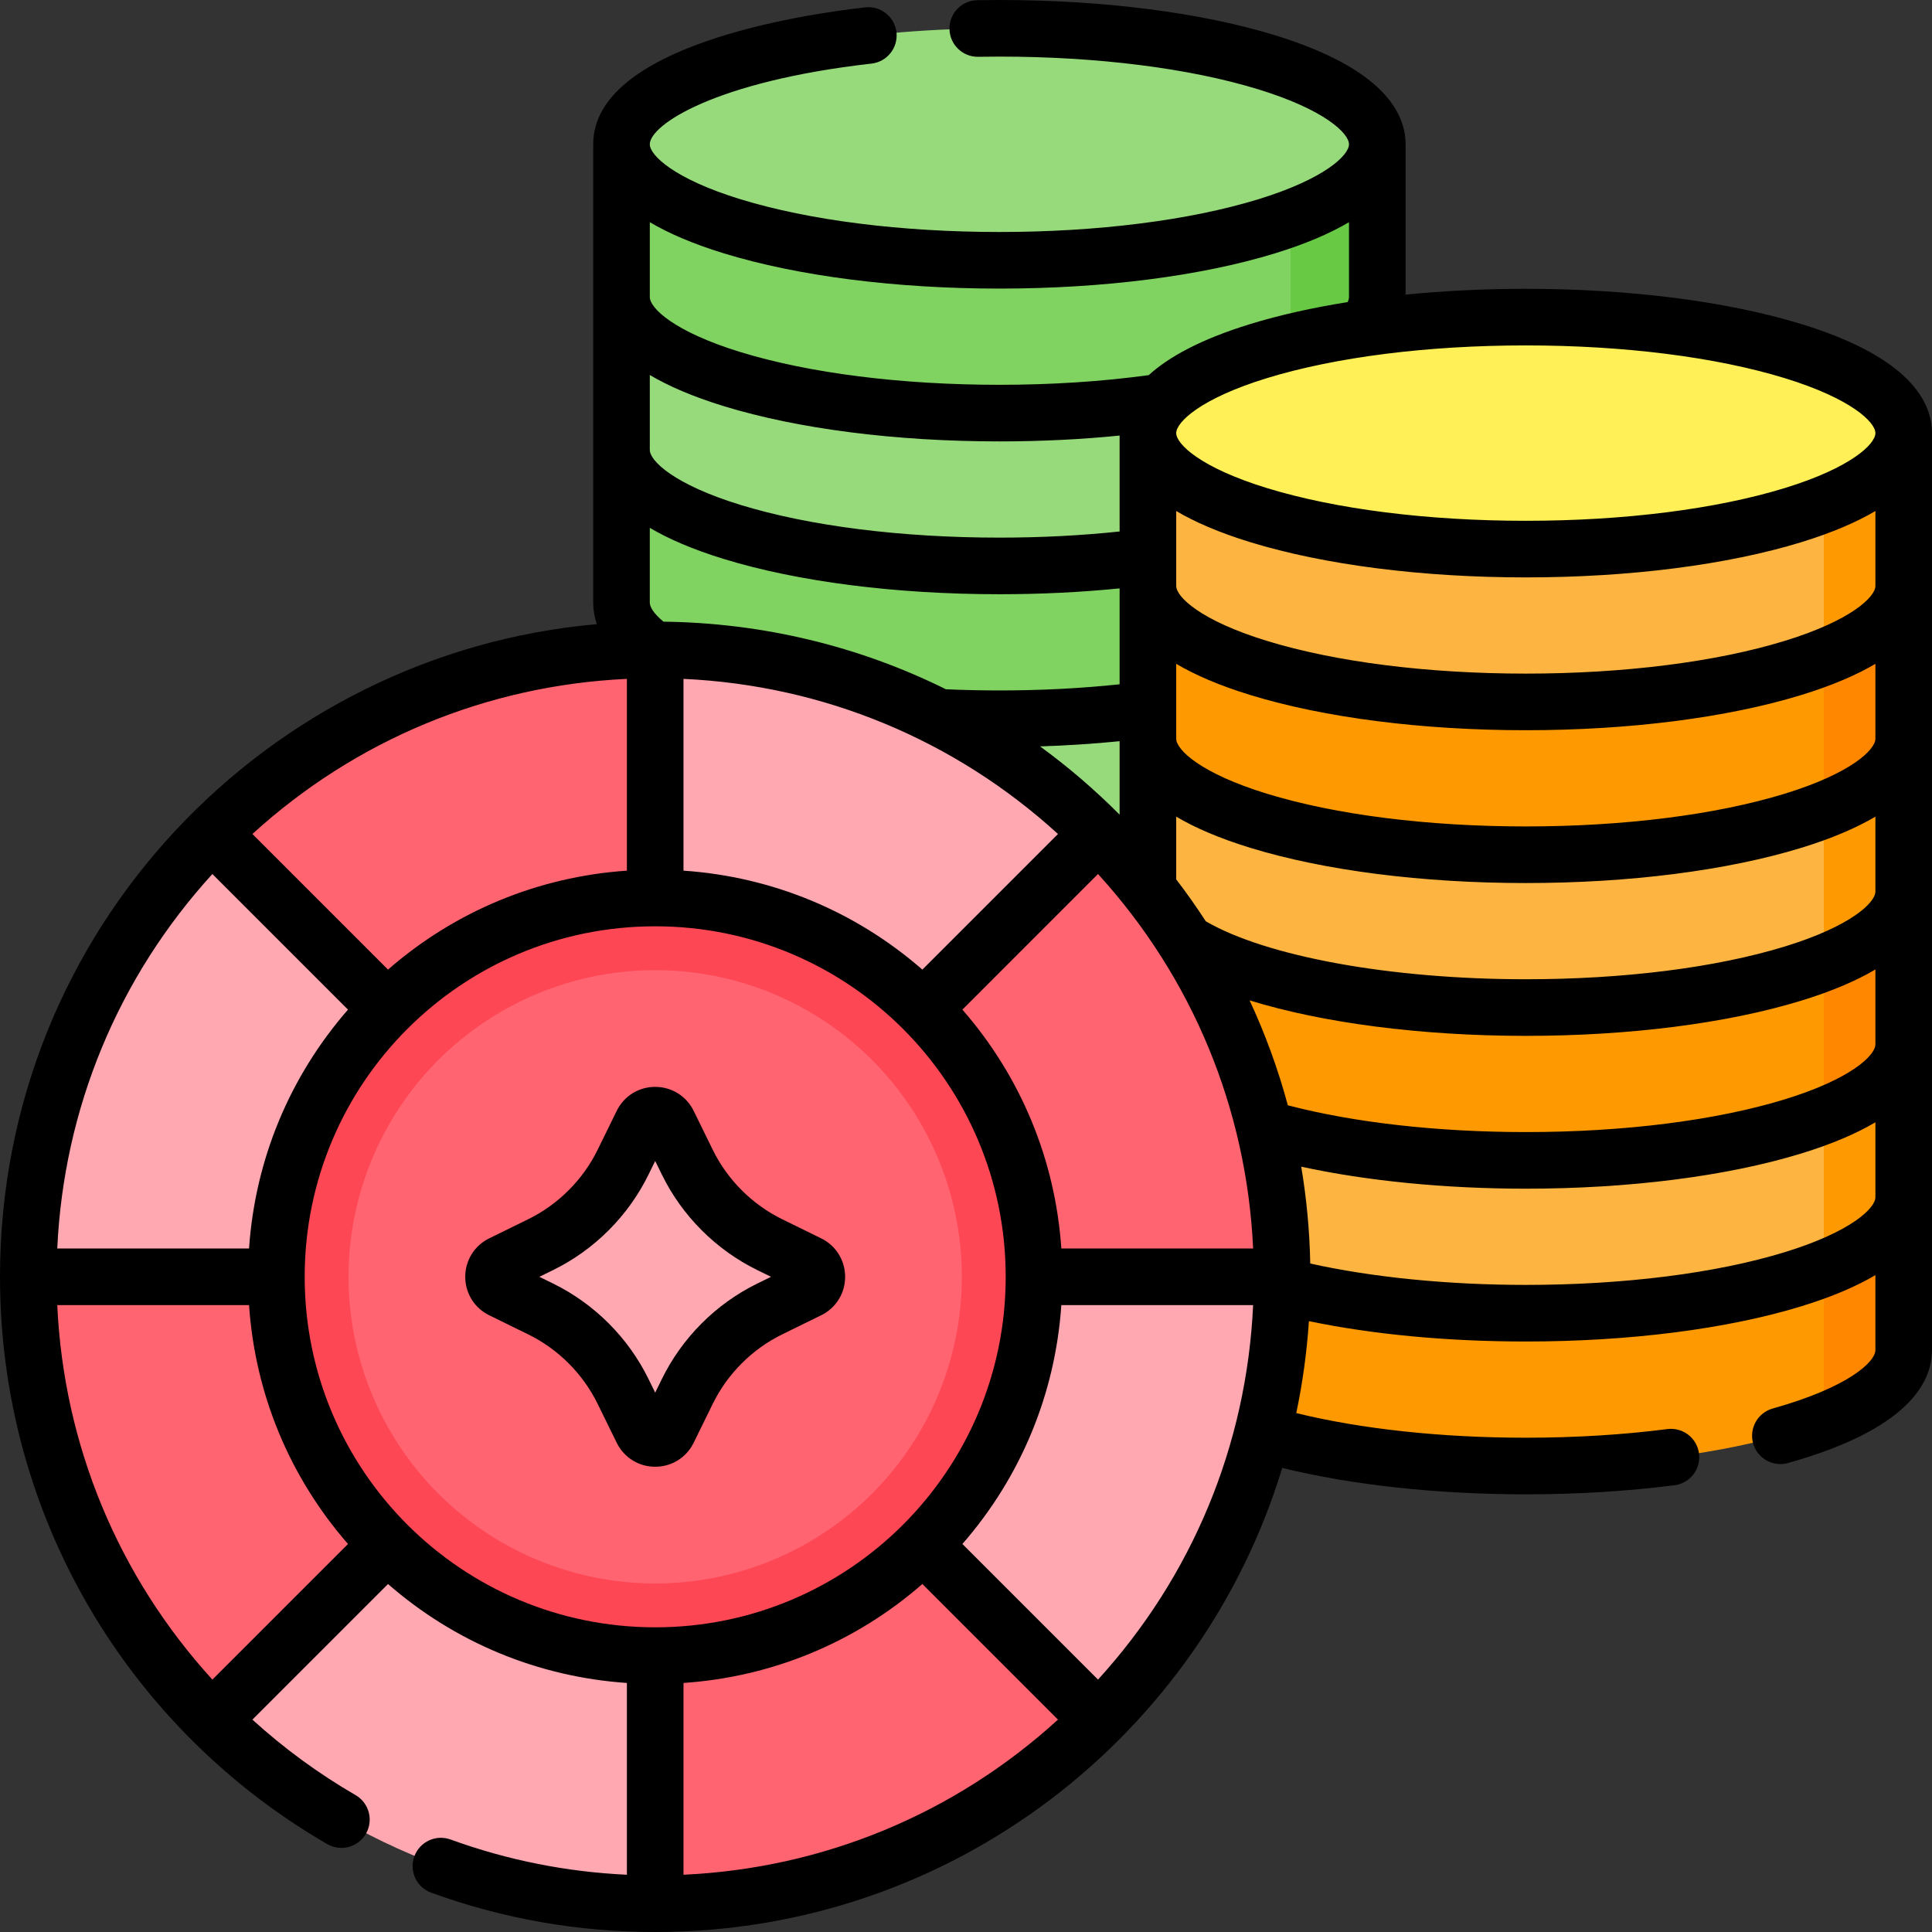
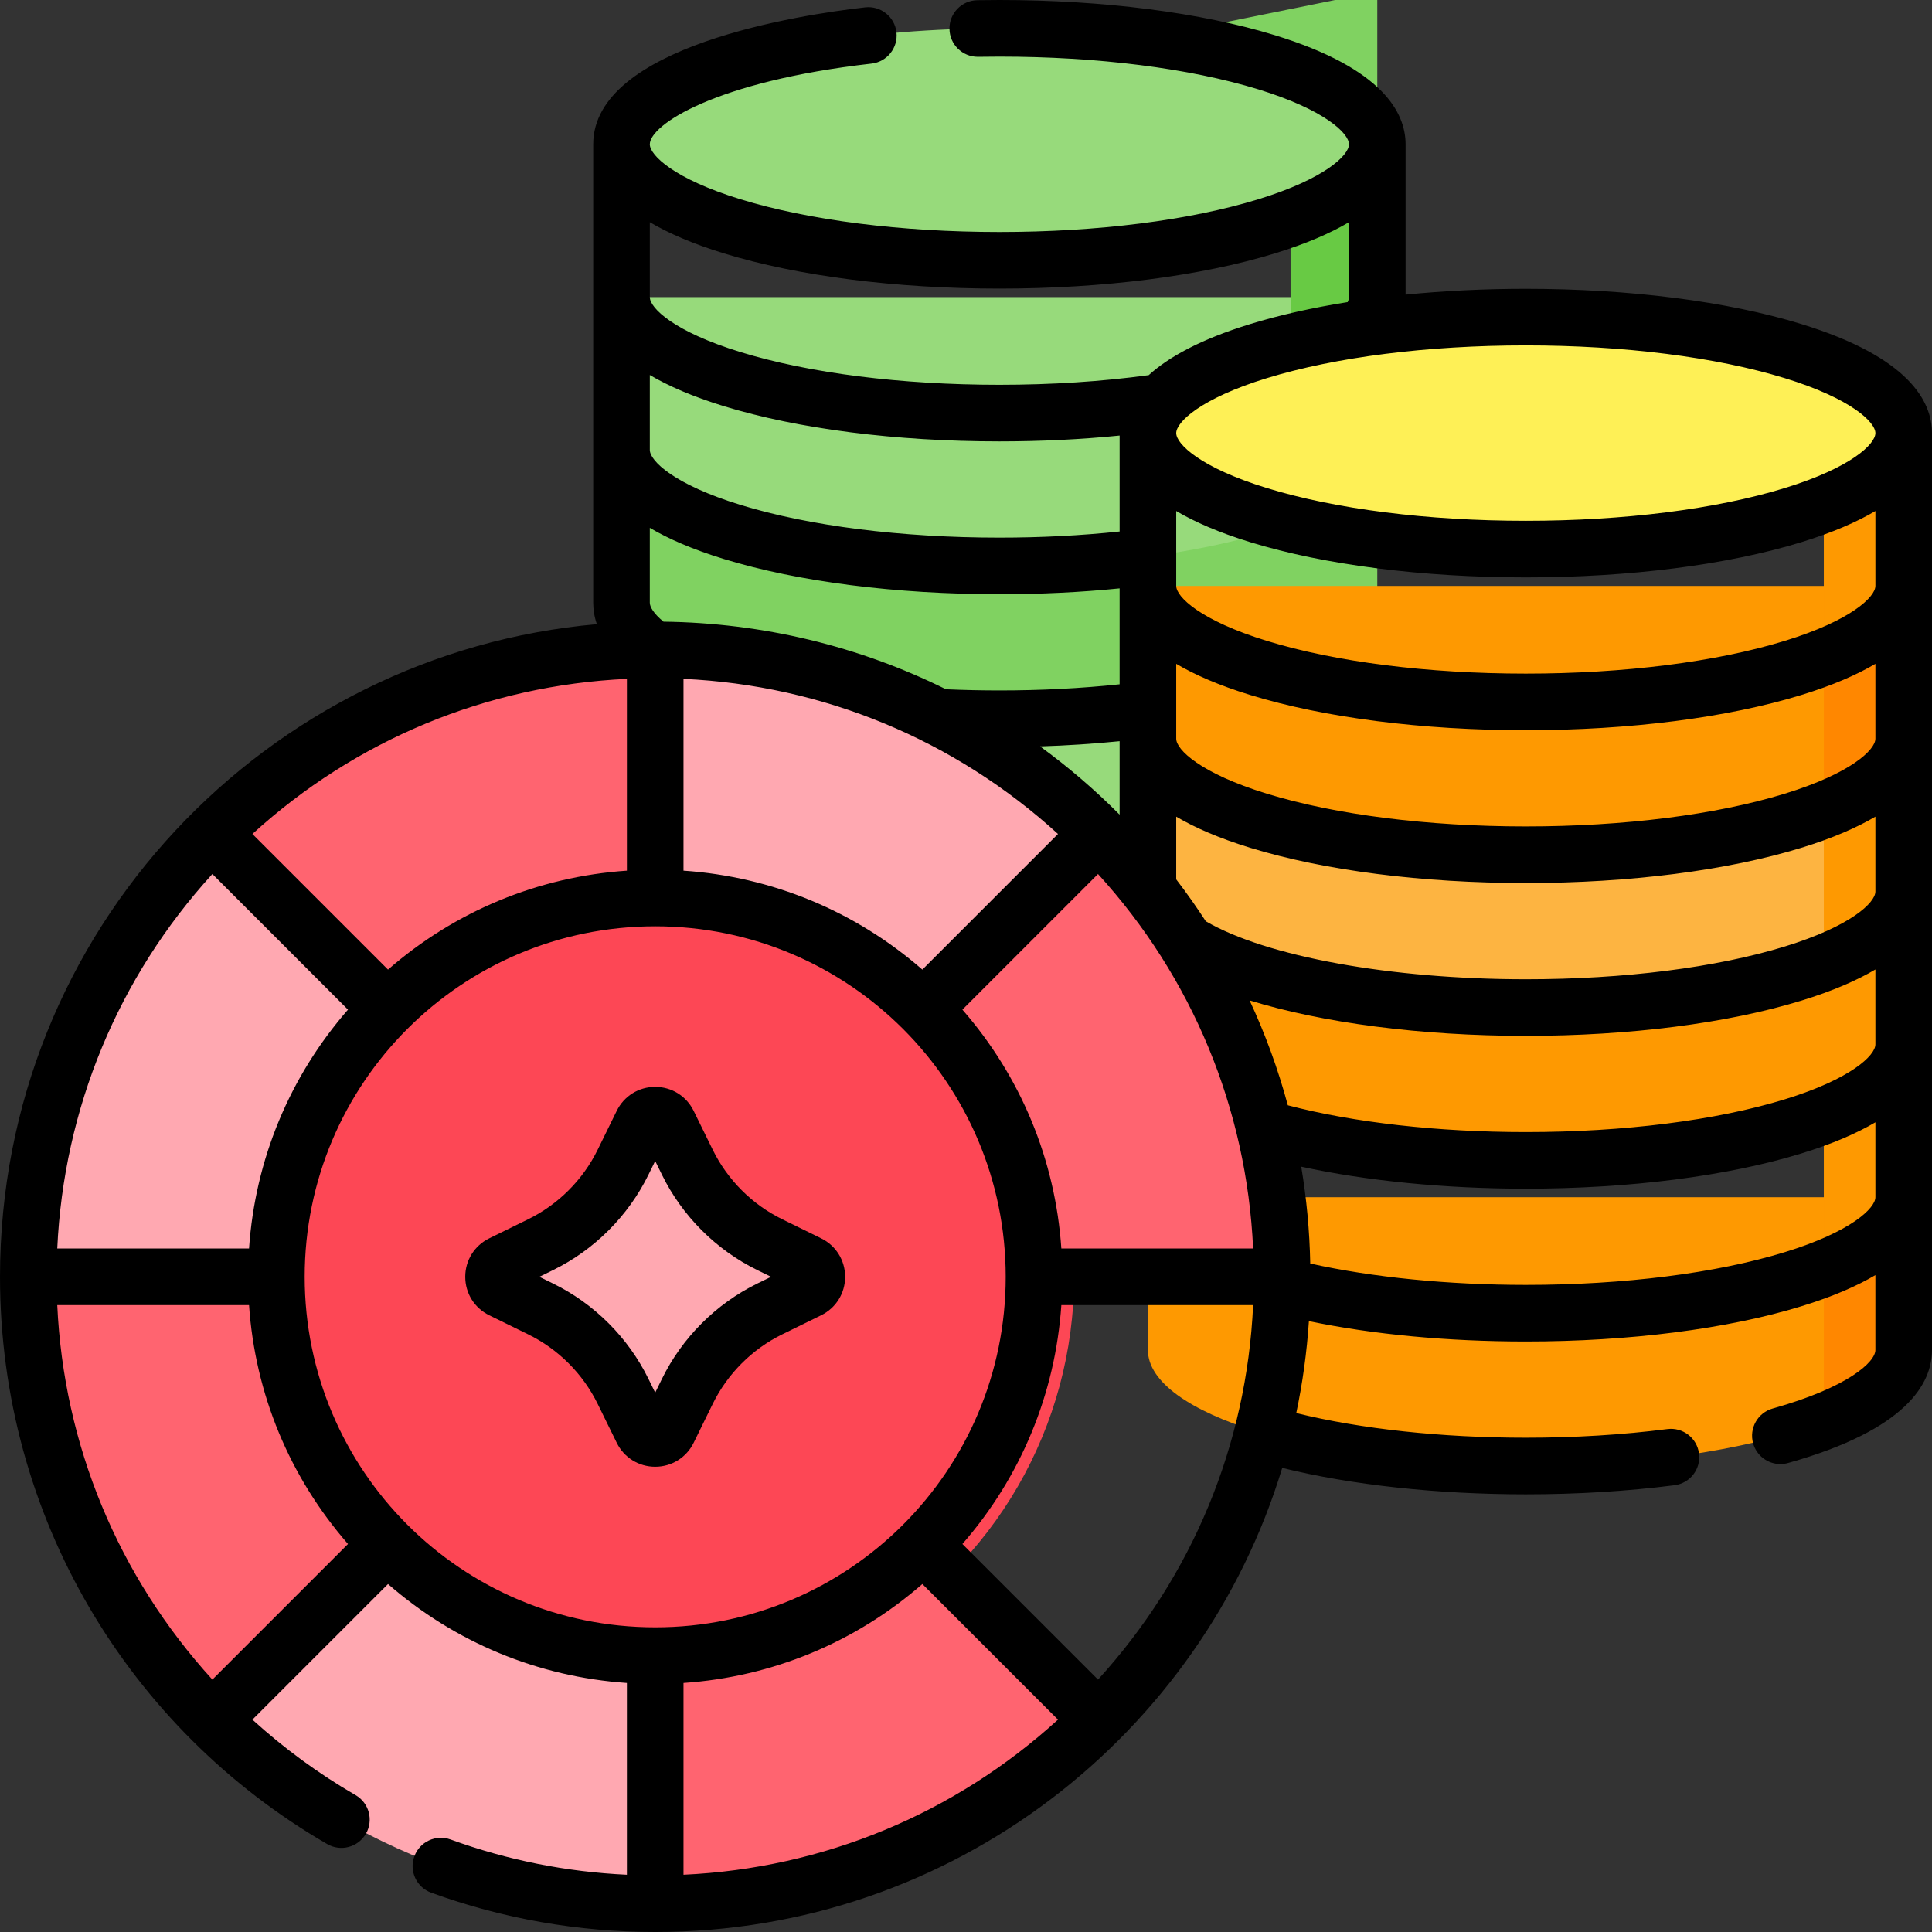
<svg xmlns="http://www.w3.org/2000/svg" id="Capa_1" enable-background="new 0 0 512 512" height="512" viewBox="0 0 512 512" width="512">
  <rect x="0" y="0" width="512" height="512" fill="#333333" stroke="none" />
  <g>
    <g>
      <path d="m164.703 240.734v40.499c0 16.977 44.837 30.739 100.146 30.739s100.146-13.762 100.146-30.739v-40.499z" fill="#97da7b" />
      <path d="m164.703 200.235v40.499c0 16.977 44.837 30.739 100.146 30.739s100.146-13.762 100.146-30.739v-40.499z" fill="#80d261" />
      <path d="m164.703 159.736v40.499c0 16.977 44.837 30.739 100.146 30.739s100.146-13.762 100.146-30.739v-40.499z" fill="#97da7b" />
      <path d="m164.703 119.237v40.499c0 16.977 44.837 30.739 100.146 30.739s100.146-13.762 100.146-30.739v-40.499z" fill="#80d261" />
      <path d="m164.703 78.738v40.499c0 16.977 44.837 30.739 100.146 30.739s100.146-13.762 100.146-30.739v-40.499z" fill="#97da7b" />
-       <path d="m164.703 38.239v40.499c0 16.977 44.837 30.739 100.146 30.739s100.146-13.762 100.146-30.739v-40.499z" fill="#80d261" />
+       <path d="m164.703 38.239c0 16.977 44.837 30.739 100.146 30.739s100.146-13.762 100.146-30.739v-40.499z" fill="#80d261" />
      <path d="m304.208 317.273v40.499c0 16.977 44.837 30.739 100.146 30.739s100.146-13.762 100.146-30.739v-40.499z" fill="#fe9901" />
-       <path d="m304.208 276.774v40.499c0 16.977 44.837 30.739 100.146 30.739s100.146-13.762 100.146-30.739v-40.499z" fill="#fdb441" />
      <path d="m304.208 236.275v40.499c0 16.977 44.837 30.739 100.146 30.739s100.146-13.762 100.146-30.739v-40.499z" fill="#fe9901" />
      <path d="m304.208 195.776v40.499c0 16.977 44.837 30.739 100.146 30.739s100.146-13.762 100.146-30.739v-40.499z" fill="#fdb441" />
      <path d="m304.208 155.277v40.499c0 16.977 44.837 30.739 100.146 30.739s100.146-13.762 100.146-30.739v-40.499z" fill="#fe9901" />
-       <path d="m304.208 114.778v40.499c0 16.977 44.837 30.739 100.146 30.739s100.146-13.763 100.146-30.739v-40.499z" fill="#fdb441" />
      <circle cx="173.632" cy="338.367" fill="#fd4755" r="111.004" />
-       <circle cx="173.632" cy="338.367" fill="#ff6470" r="81.272" />
      <g>
        <path d="m177.093 297.69 5.059 10.319c4.657 9.5 12.34 17.182 21.839 21.839l10.319 5.059c2.877 1.41 2.877 5.511 0 6.921l-10.319 5.059c-9.5 4.657-17.182 12.34-21.839 21.839l-5.059 10.319c-1.41 2.877-5.511 2.877-6.921 0l-5.059-10.319c-4.657-9.5-12.34-17.182-21.839-21.839l-10.319-5.059c-2.877-1.41-2.877-5.511 0-6.921l10.319-5.059c9.5-4.657 17.182-12.34 21.839-21.839l5.059-10.319c1.41-2.877 5.511-2.877 6.921 0z" fill="#ffa8b1" />
      </g>
      <g>
        <path d="m274.021 338.367h65.744c0-45.876-18.595-87.409-48.659-117.473l-46.488 46.488c18.167 18.167 29.403 43.264 29.403 70.985z" fill="#ff6470" />
        <path d="m102.647 267.382-46.488-46.488c-30.064 30.064-48.659 71.597-48.659 117.473h65.744c0-27.721 11.236-52.818 29.403-70.985z" fill="#ffa8b1" />
        <path d="m244.618 267.382 46.488-46.488c-30.064-30.064-71.597-48.659-117.473-48.659v65.744c27.721 0 52.818 11.236 70.985 29.403z" fill="#ffa8b1" />
        <path d="m173.632 237.979v-65.744c-45.876 0-87.409 18.595-117.473 48.659l46.488 46.488c18.167-18.167 43.264-29.403 70.985-29.403z" fill="#ff6470" />
        <path d="m173.632 438.756v65.744c45.876 0 87.409-18.595 117.473-48.659l-46.488-46.488c-18.166 18.167-43.263 29.403-70.985 29.403z" fill="#ff6470" />
-         <path d="m274.021 338.367c0 27.721-11.236 52.819-29.403 70.985l46.488 46.488c30.064-30.064 48.659-71.597 48.659-117.473z" fill="#ffa8b1" />
        <path d="m102.647 409.353-46.488 46.488c30.064 30.064 71.597 48.659 117.473 48.659v-65.744c-27.721 0-52.818-11.236-70.985-29.403z" fill="#ffa8b1" />
        <path d="m73.244 338.367h-65.744c0 45.876 18.595 87.409 48.659 117.473l46.488-46.488c-18.167-18.166-29.403-43.263-29.403-70.985z" fill="#ff6470" />
      </g>
      <path d="m342.012 98.333c14.355-5.32 22.984-12.148 22.984-19.595v-40.499h-22.984z" fill="#68ca44" />
      <path d="m483.333 376.673c13.262-5.214 21.167-11.774 21.167-18.901v-40.499h-21.167z" fill="#ff8700" />
      <path d="m483.333 336.174c13.262-5.214 21.167-11.774 21.167-18.901v-40.499h-21.167z" fill="#fe9901" />
-       <path d="m483.333 295.675c13.262-5.214 21.167-11.774 21.167-18.901v-40.499h-21.167z" fill="#ff8700" />
      <path d="m483.333 255.176c13.262-5.214 21.167-11.774 21.167-18.901v-40.499h-21.167z" fill="#fe9901" />
      <path d="m483.333 214.677c13.262-5.214 21.167-11.774 21.167-18.901v-40.499h-21.167z" fill="#ff8700" />
      <path d="m483.333 174.178c13.262-5.214 21.167-11.774 21.167-18.901v-40.499h-21.167z" fill="#fe9901" />
      <ellipse cx="264.849" cy="38.239" fill="#97da7b" rx="100.146" ry="30.739" />
      <ellipse cx="404.354" cy="114.778" fill="#fef056" rx="100.146" ry="30.739" />
    </g>
    <g>
      <path d="m477.368 85.872c-19.608-6.02-45.539-9.334-73.015-9.334-10.967 0-21.688.528-31.858 1.545v-39.844c0-8.338-6.008-20.12-34.631-28.906-19.608-6.019-45.539-9.333-73.014-9.333-1.969 0-3.923.018-5.862.052-4.142.072-7.44 3.489-7.368 7.63.072 4.098 3.415 7.369 7.496 7.369.045 0 .09 0 .134-.001 1.854-.032 3.72-.05 5.601-.05 26.024 0 50.392 3.08 68.612 8.673 17.633 5.412 24.033 11.677 24.033 14.566s-6.4 9.153-24.033 14.566c-18.221 5.593-42.588 8.673-68.612 8.673s-50.392-3.08-68.613-8.673c-17.633-5.413-24.033-11.677-24.033-14.566 0-5.132 17.236-16.674 58.761-21.388 4.116-.467 7.073-4.183 6.606-8.298-.468-4.116-4.183-7.075-8.298-6.606-16.907 1.919-72.069 10.208-72.069 36.292v121.497c0 1.651.245 3.579.967 5.674-86.99 7.627-158.172 80.648-158.172 172.957 0 63.553 34.104 119.857 86.714 150.336 3.584 2.08 8.173.854 10.249-2.729 2.077-3.584.854-8.173-2.729-10.249-9.799-5.678-18.969-12.39-27.342-20.008l35.937-35.937c17.759 15.491 39.794 24.618 63.305 26.221v50.825c-16.023-.744-31.707-3.876-46.724-9.337-3.892-1.42-8.196.592-9.611 4.484-1.416 3.893.592 8.196 4.484 9.611 19 6.911 38.968 10.415 59.351 10.415 79.107 0 144.829-52.642 166.169-122.99 18.336 4.528 41.017 7.001 64.551 7.001 13.637 0 26.898-.812 39.417-2.411 4.108-.525 7.014-4.281 6.488-8.391-.524-4.109-4.273-7.014-8.391-6.488-11.89 1.52-24.512 2.29-37.515 2.29-22.315 0-43.687-2.307-60.827-6.532 1.679-7.978 2.802-16.114 3.349-24.362 17.023 3.538 36.723 5.395 57.478 5.395 27.476 0 53.406-3.314 73.015-9.333 8.318-2.553 14.726-5.36 19.632-8.261v19.854c0 3.167-7.244 9.907-27.202 15.494-3.989 1.117-6.317 5.256-5.201 9.244.928 3.313 3.939 5.48 7.219 5.48.669 0 1.35-.091 2.025-.279 31.539-8.828 38.159-21.153 38.159-29.939v-242.994c0-8.337-6.008-20.12-34.632-28.905zm19.632 190.901c0 2.89-6.4 9.154-24.033 14.566-18.221 5.593-42.589 8.673-68.613 8.673-23.297 0-45.567-2.515-63.066-7.101-2.574-9.557-5.962-18.85-10.129-27.797 19.298 5.952 45.296 9.399 73.195 9.399 27.476 0 53.406-3.314 73.015-9.333 8.318-2.553 14.726-5.36 19.632-8.261v19.854zm-206.016 168.339-35.939-35.94c15.491-17.759 24.618-39.794 26.221-63.304h50.826c-1.713 37.066-16.109 71.821-41.108 99.244zm-109.851-214.379v-50.825c37.068 1.713 71.822 16.109 99.244 41.108l-35.939 35.939c-17.758-15.491-39.794-24.618-63.305-26.222zm-78.305 26.222-35.939-35.938c27.423-24.999 62.177-39.395 99.245-41.108v50.825c-23.513 1.603-45.548 10.73-63.306 26.221zm69.375-97.219v-19.854c4.906 2.901 11.314 5.707 19.632 8.26 19.608 6.02 45.539 9.334 73.015 9.334 10.915 0 21.603-.521 31.858-1.55v25.42c-10.21 1.082-20.905 1.629-31.858 1.629-4.748 0-9.513-.105-14.177-.313-23.012-11.412-48.455-17.589-74.841-17.914-2.641-2.156-3.629-3.954-3.629-5.012zm103.426 38.068c7.179-.23 14.226-.691 21.079-1.379v19.467c-6.575-6.599-13.55-12.601-21.079-18.088zm21.079-56.956c-10.212 1.081-20.908 1.628-31.858 1.628-26.024 0-50.392-3.08-68.613-8.673-17.633-5.413-24.033-11.677-24.033-14.566v-19.854c4.906 2.901 11.314 5.707 19.632 8.26 19.608 6.02 45.539 9.334 73.015 9.334 10.946 0 21.621-.52 31.858-1.548v25.419zm-5.724 90.776c24.999 27.422 39.395 62.176 41.108 99.244h-50.826c-1.604-23.51-10.73-45.545-26.221-63.304zm206.016 4.65c0 2.89-6.4 9.154-24.033 14.566-18.221 5.593-42.589 8.673-68.613 8.673-35.748 0-68.727-6.004-84.807-15.366-2.459-3.791-5.073-7.495-7.839-11.105v-16.621c4.906 2.901 11.313 5.707 19.631 8.261 19.608 6.019 45.539 9.333 73.015 9.333s53.406-3.314 73.015-9.333c8.318-2.553 14.726-5.36 19.632-8.261v19.853zm0-40.499c0 2.89-6.4 9.154-24.033 14.566-18.221 5.593-42.589 8.673-68.613 8.673s-50.392-3.08-68.612-8.673c-17.633-5.412-24.033-11.677-24.033-14.566v-19.853c4.906 2.901 11.313 5.707 19.631 8.261 19.608 6.019 45.539 9.333 73.015 9.333s53.406-3.314 73.015-9.333c8.318-2.553 14.726-5.36 19.632-8.261v19.853zm0-40.499c0 2.89-6.4 9.154-24.033 14.566-18.221 5.593-42.589 8.673-68.613 8.673s-50.392-3.08-68.612-8.673c-17.633-5.412-24.033-11.677-24.033-14.566v-19.853c4.906 2.901 11.313 5.707 19.631 8.261 19.608 6.019 45.539 9.333 73.015 9.333s53.406-3.314 73.015-9.333c8.318-2.553 14.726-5.36 19.632-8.261v19.853zm-24.033-55.065c17.633 5.413 24.033 11.677 24.033 14.566s-6.4 9.154-24.033 14.566c-18.221 5.593-42.589 8.673-68.613 8.673s-50.392-3.08-68.612-8.673c-17.633-5.412-24.033-11.677-24.033-14.566s6.4-9.153 24.033-14.566c18.221-5.593 42.588-8.673 68.612-8.673s50.391 3.08 68.613 8.673zm-281.132-33.066c19.608 6.02 45.539 9.334 73.015 9.334s53.405-3.314 73.015-9.334c8.318-2.553 14.725-5.359 19.631-8.26v19.854c0 .395-.121.837-.359 1.321-9.384 1.494-18.08 3.444-25.797 5.813-13.302 4.083-21.719 8.813-26.919 13.544-12.468 1.699-25.778 2.561-39.57 2.561-26.024 0-50.392-3.08-68.613-8.673-17.633-5.413-24.033-11.677-24.033-14.566v-19.855c4.904 2.901 11.312 5.708 19.63 8.261zm-135.554 164.479 35.94 35.939c-15.491 17.759-24.618 39.794-26.222 63.305h-50.826c1.713-37.069 16.109-71.823 41.108-99.244zm9.718 114.243c1.604 23.512 10.73 45.547 26.222 63.305l-35.94 35.94c-24.999-27.423-39.395-62.177-41.108-99.245zm14.745-7.5c0-51.314 41.575-92.889 92.889-92.889s92.888 41.575 92.888 92.889-41.573 92.889-92.888 92.889c-51.314 0-92.889-41.575-92.889-92.889zm100.389 107.634c23.511-1.604 45.546-10.73 63.305-26.222l35.939 35.94c-27.423 24.999-62.177 39.395-99.244 41.108zm291.834-114.162c-18.221 5.593-42.589 8.673-68.613 8.673-20.559 0-40.658-2.002-57.124-5.665-.171-8.678-.976-17.252-2.392-25.667 17.376 3.783 38.093 5.833 59.517 5.833 27.476 0 53.406-3.314 73.015-9.333 8.318-2.553 14.726-5.36 19.632-8.261v19.854c-.002 2.889-6.402 9.154-24.035 14.566z" />
      <path d="m183.827 382.347 5.06-10.318c3.904-7.966 10.441-14.503 18.405-18.407l10.319-5.059c3.921-1.922 6.356-5.827 6.356-10.193.001-4.366-2.434-8.273-6.356-10.197l-10.318-5.059c-7.965-3.904-14.502-10.441-18.406-18.406l-5.06-10.318c-1.922-3.921-5.828-6.356-10.195-6.356-4.366 0-8.272 2.436-10.194 6.356l-5.059 10.318c-3.904 7.965-10.441 14.502-18.407 18.406l-10.319 5.06c-3.921 1.923-6.355 5.83-6.354 10.196 0 4.366 2.436 8.271 6.355 10.193l10.318 5.059c7.966 3.904 14.503 10.441 18.407 18.407l5.059 10.317c1.922 3.921 5.828 6.356 10.194 6.356 4.367 0 8.273-2.435 10.195-6.355zm-10.194-13.281-1.785-3.642c-5.361-10.936-14.337-19.911-25.272-25.272l-3.642-1.785 3.642-1.785c10.936-5.361 19.911-14.336 25.272-25.272l1.785-3.641 1.785 3.642c5.361 10.935 14.337 19.91 25.272 25.271l3.642 1.785-3.643 1.785c-10.936 5.361-19.91 14.337-25.271 25.272z" />
    </g>
  </g>
</svg>